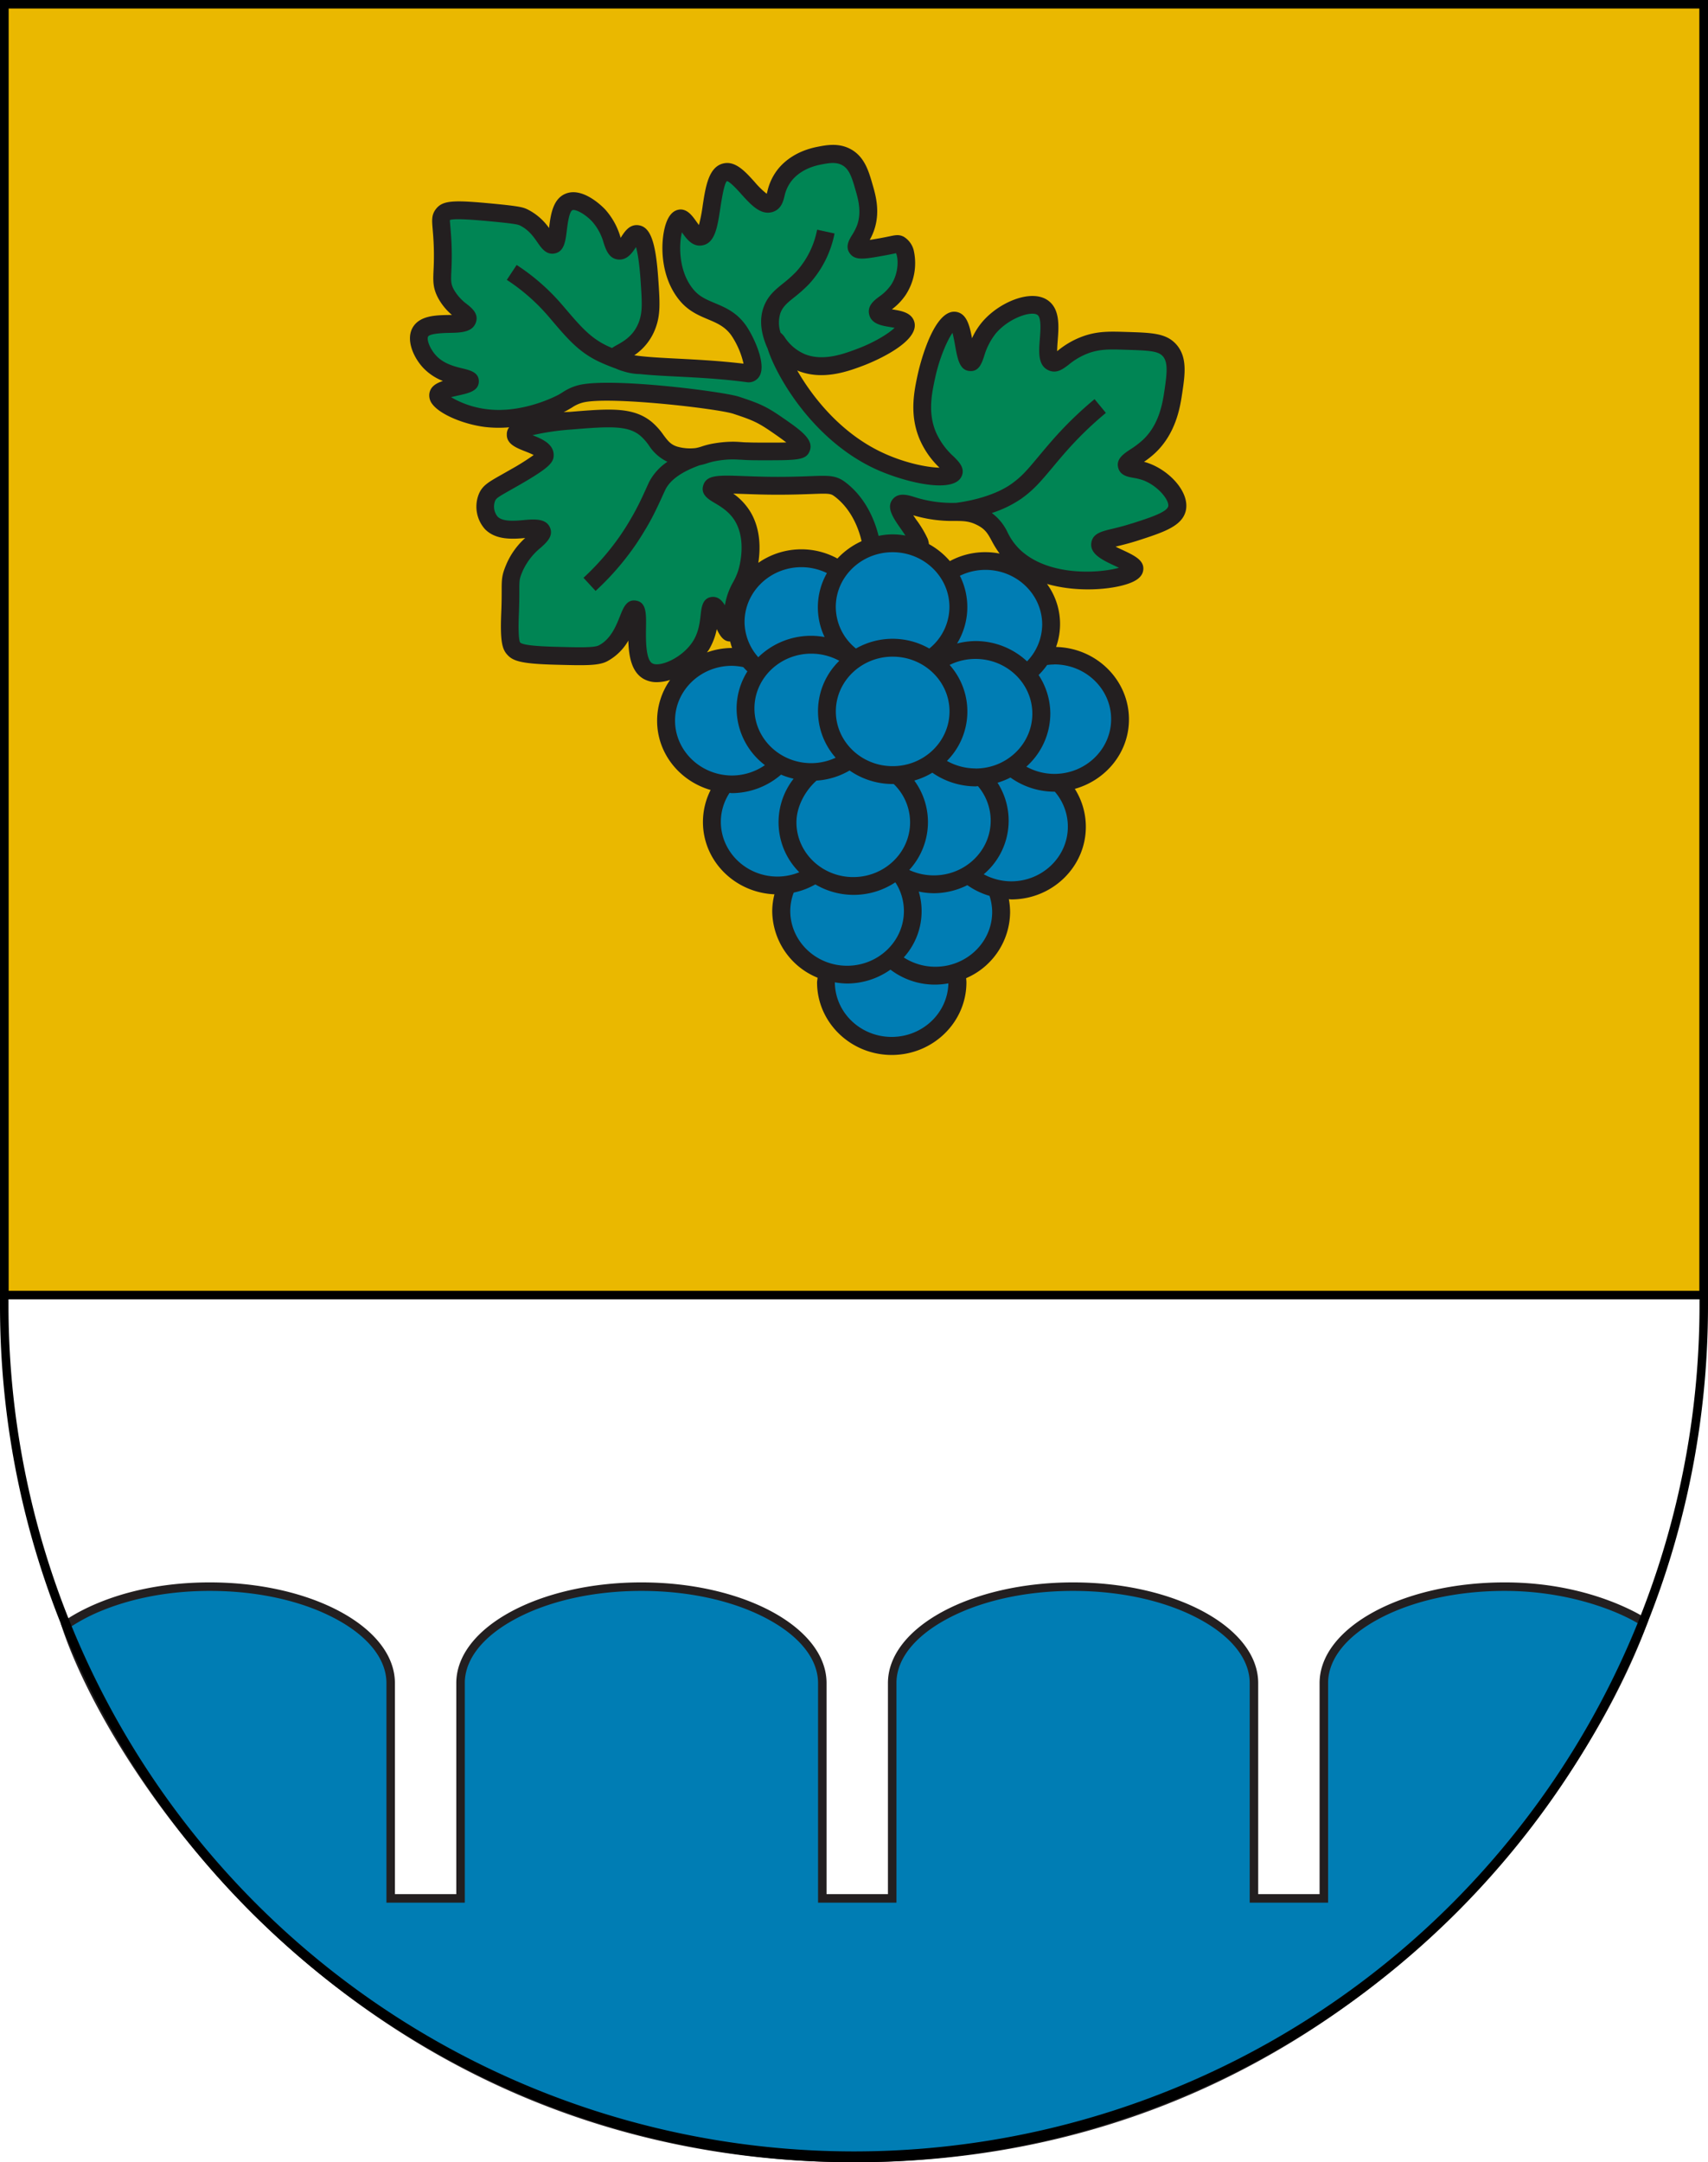
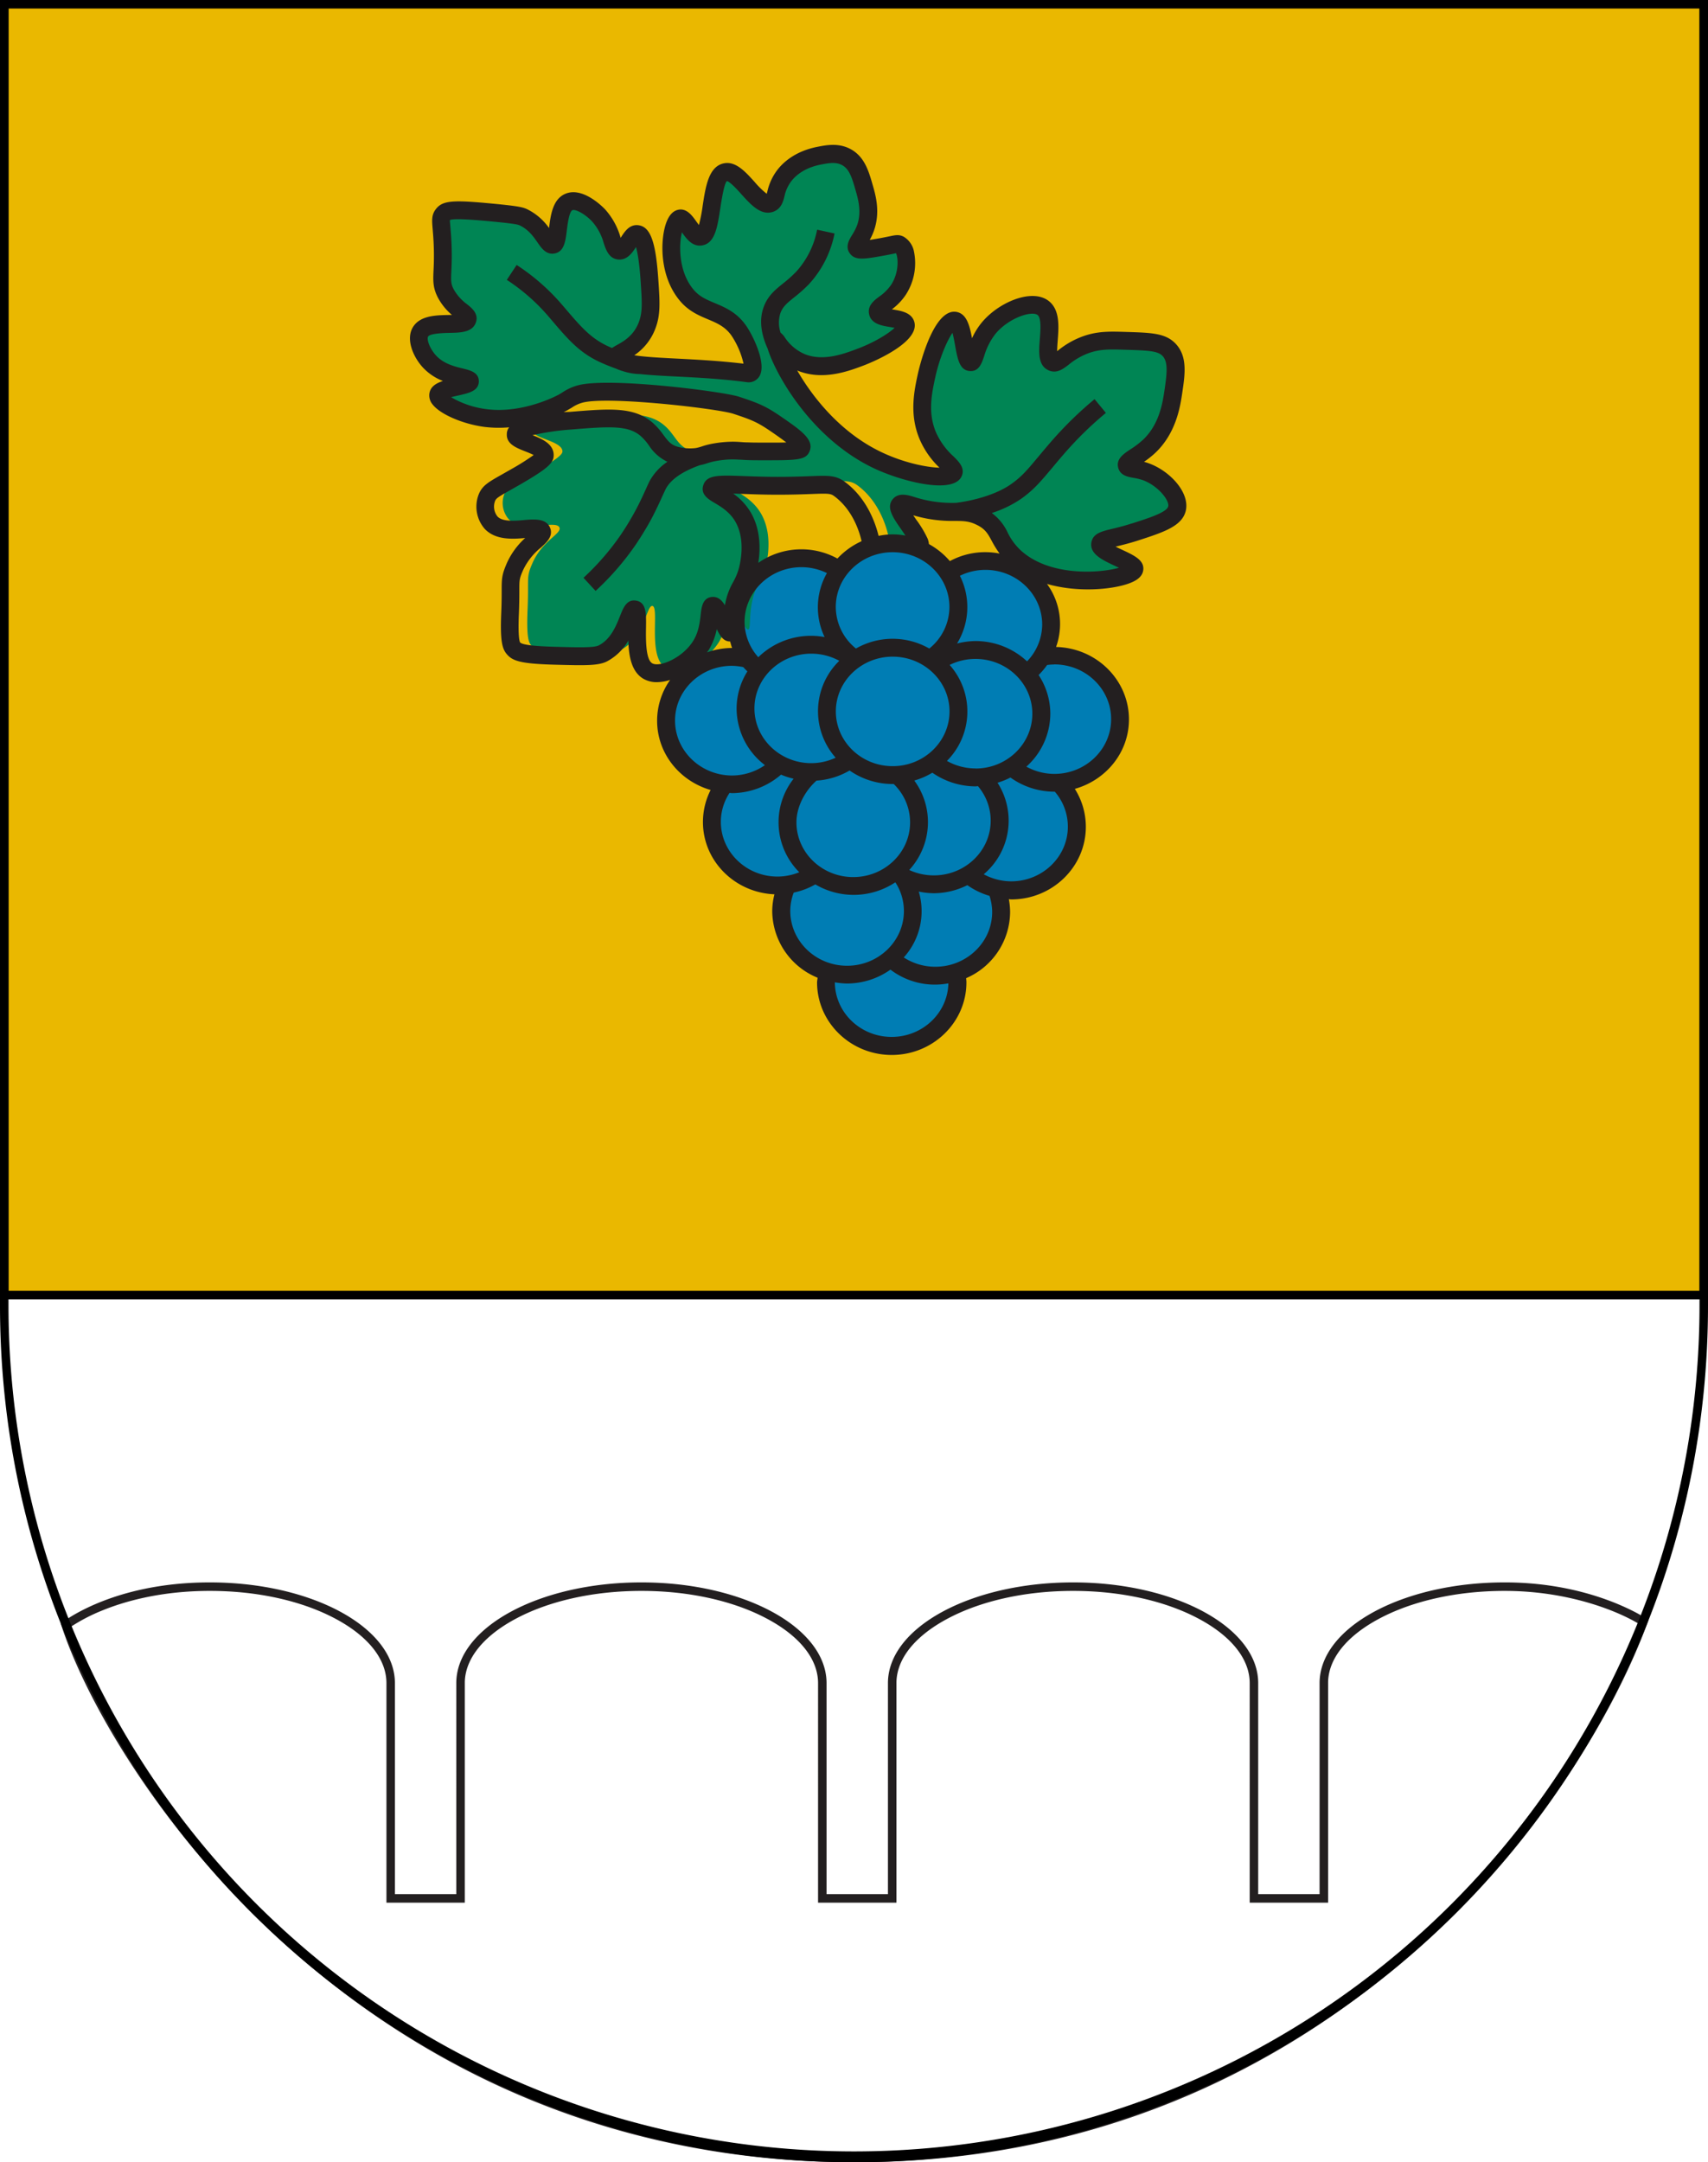
<svg xmlns="http://www.w3.org/2000/svg" viewBox="0 0 603 763">
  <defs>
    <style>.cls-1{fill:#eab800;}.cls-2{fill:#007db4;}.cls-3{fill:#231f20;}.cls-4{fill:#008554;}</style>
  </defs>
  <g id="Tresa">
    <g id="layer_1" data-name="layer 1">
      <rect class="cls-1" x="1.5" y="1.39" width="600.02" height="455.61" />
      <path d="M600,2.89V455.5H3V2.89H600m3-3H0V458.5H603V-.11Z" />
-       <path class="cls-2" d="M301.86,761.5c-40.82,0-79.7-7.59-115.56-22.56a297.46,297.46,0,0,1-84-53.37c-47.39-42.5-71.82-90-79.1-112.12,6.72-5,24.81-13.56,50.85-13.56,35.21,0,63.86,15.28,63.86,34.06V669.9H162.6V593.44c.5-18.55,29-33.55,63.85-33.55,35.21,0,63.86,15.28,63.86,34.06V669.9H315V593.44c.5-18.55,28.95-33.55,63.85-33.55,35.21,0,63.86,15.28,63.86,34.06V669.9h24.68V593.45c.5-18.55,28.95-33.56,63.85-33.56,23.68,0,41.75,7.73,48.92,12.34-6.39,17.22-29.95,71.54-87.2,119.87a293.92,293.92,0,0,1-82.33,49.33C376.65,754.75,340.06,761.5,301.86,761.5Z" />
      <path class="cls-3" d="M531.23,561.39c22.25,0,39.46,6.92,47.08,11.47-4.94,13.11-14,32.88-30.12,56.14A317.13,317.13,0,0,1,492,691,292.61,292.61,0,0,1,410.08,740c-33.8,13.25-70.21,20-108.22,20-40.62,0-79.31-7.55-115-22.45a295.62,295.62,0,0,1-83.56-53.1C56.91,642.84,32.65,596.51,25,574.06a63.21,63.21,0,0,1,11.07-5.75c7.72-3.16,20.58-6.92,38-6.92,17,0,32.87,3.57,44.79,10.05,11.33,6.16,17.57,14.16,17.57,22.5V671.4H164.1V593.5c.21-8.18,6.43-16,17.57-22.06,11.91-6.48,27.82-10.05,44.78-10.05s32.87,3.57,44.78,10.05c11.34,6.16,17.58,14.16,17.58,22.5V671.4h27.68V593.5c.21-8.19,6.43-16,17.57-22.06,11.91-6.48,27.81-10.05,44.78-10.05s32.87,3.57,44.78,10.05c11.34,6.16,17.58,14.16,17.58,22.5V671.4h27.68V593.5c.21-8.19,6.43-16,17.57-22.06,11.91-6.48,27.81-10.05,44.78-10.05m0-3c-36.1,0-65.36,15.92-65.36,35.55h0V668.4H444.2V593.94c0-19.63-29.26-35.55-65.36-35.55s-65.36,15.92-65.36,35.55h0V668.4H291.81V593.94c0-19.63-29.26-35.55-65.36-35.55s-65.36,15.92-65.36,35.55h0V668.4H139.42V593.94c0-19.63-29.26-35.55-65.36-35.55-35,0-52.6,14.52-52.6,14.52C37.24,622.85,125.15,763,301.86,763,465.57,763,556.93,640.79,582,571.64c0,0-18.82-13.25-50.73-13.25Z" />
    </g>
    <g id="layer_2" data-name="layer 2">
      <path class="cls-2" d="M368.87,231.69a24.62,24.62,0,0,1,4.06-.34c12.84,0,23.26,10.08,23.26,22.52s-10.42,22.52-23.26,22.52c-6,0,2.09.47,2.09.47a22,22,0,0,1,5.92,15c0,12.44-10.42,22.53-23.27,22.53-6.05,0-4.83.24-4.83.24a21.74,21.74,0,0,1,1.29,7.41c0,12.44-15.64,21.95-15.64,21.95a22.71,22.71,0,0,1,.19,2.88c0,12.43-10.42,22.52-23.27,22.52s-23.26-10.09-23.26-22.52a22.18,22.18,0,0,1,.43-4.34l-2.72-.41a22.5,22.5,0,0,1-13.53-20.46,22,22,0,0,1,1.71-8.52l-3-.46c-12.85,0-23.27-10.08-23.27-22.52a21.9,21.9,0,0,1,4-12.59l3.08-.71c-12.85,0-23.27-10.08-23.27-22.52s10.42-22.52,23.27-22.52l9.27,4.56a22.17,22.17,0,0,1-7.92-16.92c0-12.44,10.42-22.53,23.27-22.53a23.71,23.71,0,0,1,13,3.85l.35.26a23.72,23.72,0,0,1,38.19.55l.82,0a23.71,23.71,0,0,1,12.68-3.64c12.85,0,23.27,10.08,23.27,22.52A22.51,22.51,0,0,1,368.87,231.69Z" />
-       <path class="cls-4" d="M324.87,193.87c.45.32-.19-1.16-.45-1.82-1.85-4.62-8.55-11.45-7-13.28.75-.87,2.94-.13,4.75.42,12.88,3.93,16.78.42,23.77,3.78,7.17,3.44,5.66,8.38,12.1,14.28,14.12,12.94,41.78,7.86,42.35,4.2.4-2.6-12.7-5.58-12.1-8.82.33-1.77,4.4-1.73,12.1-4.2,8.27-2.66,14.26-4.58,15.12-8.4,1-4.44-5-10.89-11.23-13-3.36-1.15-6.14-.83-6.48-2.1-.44-1.63,3.81-3,7.77-6.72,6.66-6.22,8-14.73,8.65-19.33.95-6.38,1.72-11.53-1.52-14.91-2.64-2.76-6.8-2.89-15.12-3.15-5.77-.18-9.51-.29-14,1.26-7.6,2.61-9.76,7.29-12.1,6.3-4-1.68,1.91-15.57-3.46-19.32-4.14-2.89-13.86,1-19,7.14-4.79,5.7-4.75,12.27-6.48,12.18-2.58-.12-2.17-14.15-5.62-14.7-3.12-.5-8,10.29-9.93,19.32-1.27,5.81-2.94,13.48.43,21.43,3.53,8.34,10.07,11,9.07,13-1.36,2.79-15.08,1.27-27.22-4.62-26.06-12.64-37.05-41.64-35.87-42.43.4-.26,2.63,5.27,9.08,8,7.77,3.27,16.13.11,21.39-1.89,7.79-3,16.7-8.58,15.77-11.55-.85-2.7-9.4-1.5-9.94-4.2-.42-2.11,4.2-3.16,7.35-8,3.84-5.88,3.5-14.3.43-16-.93-.51-1.48,0-6.48.84-5.28.93-7.93,1.38-8.65.42-.88-1.19,1.57-3.13,3-7.14,2-5.63.53-10.92-.43-14.28-1.34-4.67-2.55-8.89-6.49-10.92-3.2-1.66-6.56-1-9.5-.42-1.5.29-7.65,1.49-11.89,6.51s-2.8,9.41-5.4,10.29c-4.69,1.58-11-12.2-16-10.92-5.86,1.5-3.86,21.91-8.64,22.68-2.9.47-5.17-6.82-7.35-6.3-3.12.74-5.87,17.53,2.6,27.3,5.36,6.2,10.55,4.16,18.15,12.18,4.46,4.72,9.25,12.37,6.91,15.54-1.65,2.24-6.09-.51-10.25-1.09-25.13-3.52-36.86.17-38-4.11-.89-3.31,5.2-2.27,8.93-12,1.64-4.31,1.38-8.19.86-16-.24-3.56-1.08-16-4.32-16.38-2.35-.29-3.88,6.16-6.48,5.88s-1.94-6.87-7.13-12.39c-2.52-2.67-7.43-6.17-10.59-4.83-4.92,2.09-3,14.57-5.62,15.12-2.27.48-3.55-6.35-10.37-9.66-1-.51-2-.84-10.8-1.68-14.05-1.34-16.45-1-17.72.63-1,1.23-.72,2.47-.43,6.09,1.2,15.22-1.24,17,1.51,22,3.12,5.77,8.27,7,7.56,9-1.12,3.25-13.76-.48-16.64,4.41-1.71,2.92.71,7.77,3.24,10.5,5.43,5.87,14.27,5.2,14.27,6.93,0,1.93-10.81,2-11.24,4.83-.4,2.57,8.06,7.1,16.85,8.2,13.69,1.71,26.55-5.1,27.23-5.46a34.06,34.06,0,0,1,6.48-3.16c5.22-1.74,9.17-1.32,15.34-1.05,12.35.56,10.35-.48,19.45.21,8.39.65,12.59,1,17.93,2.73,6.82,2.25,11.23,5.3,16.64,9,4.63,3.19,9.33,6.44,8.64,8.19-.51,1.3-5,1.29-14,1.26-2,0-3.23,0-5-.08-3.24-.11-3.91-.28-6-.23a37.81,37.81,0,0,0-5.27.52c-3.65.61-4.32,1.29-6.7,1.68a19.45,19.45,0,0,1-8-.63c-5.35-1.69-5.86-5.83-9.94-9.24-5.53-4.63-12.93-4.08-26.79-2.94-7,.57-19.34,2.27-19.45,5-.1,2.53,10.24,3.55,10.37,7.14,0,.84-.49,2.06-10.37,7.77-7.07,4.08-9.13,4.8-10.15,7.35a8.74,8.74,0,0,0,1.51,8.82c4.95,5.22,16.62.1,17.93,2.94,1,2.17-6.05,4.65-9.51,12.6-2.3,5.3-1.23,4.75-1.72,16.38-.43,10.16.45,11.67,1.29,12.6,1.14,1.26,2.91,2.21,14.7,2.52,9.64.26,14.46.39,16.85-.84,8.4-4.3,9.15-15.88,11.23-15.54,2.59.43-1.83,18.19,4.76,21.84,4.71,2.62,14.58-2.24,18.8-9.24,3.87-6.41,2.36-13.64,4.1-13.86,2.07-.26,4.62,9.88,6.15,9.58,1-.2.22-4.41,1.44-10.08,1.16-5.39,2.83-6.13,4.33-10.64.25-.77,3.74-11.81-1.33-20.36-4.17-7-11.6-8.11-11-10.08.66-2.24,9.1-.84,23.33-.84,16.38,0,18.52-1.4,22,1.26,6.48,4.88,9.61,12.45,10.81,18.06C307.08,191.37,321.58,191.52,324.87,193.87Z" />
+       <path class="cls-4" d="M324.87,193.87c.45.32-.19-1.16-.45-1.82-1.85-4.62-8.55-11.45-7-13.28.75-.87,2.94-.13,4.75.42,12.88,3.93,16.78.42,23.77,3.78,7.17,3.44,5.66,8.38,12.1,14.28,14.12,12.94,41.78,7.86,42.35,4.2.4-2.6-12.7-5.58-12.1-8.82.33-1.77,4.4-1.73,12.1-4.2,8.27-2.66,14.26-4.58,15.12-8.4,1-4.44-5-10.89-11.23-13-3.36-1.15-6.14-.83-6.48-2.1-.44-1.63,3.81-3,7.77-6.72,6.66-6.22,8-14.73,8.65-19.33.95-6.38,1.72-11.53-1.52-14.91-2.64-2.76-6.8-2.89-15.12-3.15-5.77-.18-9.51-.29-14,1.26-7.6,2.61-9.76,7.29-12.1,6.3-4-1.68,1.91-15.57-3.46-19.32-4.14-2.89-13.86,1-19,7.14-4.79,5.7-4.75,12.27-6.48,12.18-2.58-.12-2.17-14.15-5.62-14.7-3.12-.5-8,10.29-9.93,19.32-1.27,5.81-2.94,13.48.43,21.43,3.53,8.34,10.07,11,9.07,13-1.36,2.79-15.08,1.27-27.22-4.62-26.06-12.64-37.05-41.64-35.87-42.43.4-.26,2.63,5.27,9.08,8,7.77,3.27,16.13.11,21.39-1.89,7.79-3,16.7-8.58,15.77-11.55-.85-2.7-9.4-1.5-9.94-4.2-.42-2.11,4.2-3.16,7.35-8,3.84-5.88,3.5-14.3.43-16-.93-.51-1.48,0-6.48.84-5.28.93-7.93,1.38-8.65.42-.88-1.19,1.57-3.13,3-7.14,2-5.63.53-10.92-.43-14.28-1.34-4.67-2.55-8.89-6.49-10.92-3.2-1.66-6.56-1-9.5-.42-1.5.29-7.65,1.49-11.89,6.51s-2.8,9.41-5.4,10.29c-4.69,1.58-11-12.2-16-10.92-5.86,1.5-3.86,21.91-8.64,22.68-2.9.47-5.17-6.82-7.35-6.3-3.12.74-5.87,17.53,2.6,27.3,5.36,6.2,10.55,4.16,18.15,12.18,4.46,4.72,9.25,12.37,6.91,15.54-1.65,2.24-6.09-.51-10.25-1.09-25.13-3.52-36.86.17-38-4.11-.89-3.31,5.2-2.27,8.93-12,1.64-4.31,1.38-8.19.86-16-.24-3.56-1.08-16-4.32-16.38-2.35-.29-3.88,6.16-6.48,5.88s-1.94-6.87-7.13-12.39c-2.52-2.67-7.43-6.17-10.59-4.83-4.92,2.09-3,14.57-5.62,15.12-2.27.48-3.55-6.35-10.37-9.66-1-.51-2-.84-10.8-1.68-14.05-1.34-16.45-1-17.72.63-1,1.23-.72,2.47-.43,6.09,1.2,15.22-1.24,17,1.51,22,3.12,5.77,8.27,7,7.56,9-1.12,3.25-13.76-.48-16.64,4.41-1.71,2.92.71,7.77,3.24,10.5,5.43,5.87,14.27,5.2,14.27,6.93,0,1.93-10.81,2-11.24,4.83-.4,2.57,8.06,7.1,16.85,8.2,13.69,1.71,26.55-5.1,27.23-5.46a34.06,34.06,0,0,1,6.48-3.16c5.22-1.74,9.17-1.32,15.34-1.05,12.35.56,10.35-.48,19.45.21,8.39.65,12.59,1,17.93,2.73,6.82,2.25,11.23,5.3,16.64,9,4.63,3.19,9.33,6.44,8.64,8.19-.51,1.3-5,1.29-14,1.26-2,0-3.23,0-5-.08-3.24-.11-3.91-.28-6-.23a37.81,37.81,0,0,0-5.27.52a19.45,19.45,0,0,1-8-.63c-5.35-1.69-5.86-5.83-9.94-9.24-5.53-4.63-12.93-4.08-26.79-2.94-7,.57-19.34,2.27-19.45,5-.1,2.53,10.24,3.55,10.37,7.14,0,.84-.49,2.06-10.37,7.77-7.07,4.08-9.13,4.8-10.15,7.35a8.74,8.74,0,0,0,1.51,8.82c4.95,5.22,16.62.1,17.93,2.94,1,2.17-6.05,4.65-9.51,12.6-2.3,5.3-1.23,4.75-1.72,16.38-.43,10.16.45,11.67,1.29,12.6,1.14,1.26,2.91,2.21,14.7,2.52,9.64.26,14.46.39,16.85-.84,8.4-4.3,9.15-15.88,11.23-15.54,2.59.43-1.83,18.19,4.76,21.84,4.71,2.62,14.58-2.24,18.8-9.24,3.87-6.41,2.36-13.64,4.1-13.86,2.07-.26,4.62,9.88,6.15,9.58,1-.2.22-4.41,1.44-10.08,1.16-5.39,2.83-6.13,4.33-10.64.25-.77,3.74-11.81-1.33-20.36-4.17-7-11.6-8.11-11-10.08.66-2.24,9.1-.84,23.33-.84,16.38,0,18.52-1.4,22,1.26,6.48,4.88,9.61,12.45,10.81,18.06C307.08,191.37,321.58,191.52,324.87,193.87Z" />
      <path class="cls-3" d="M405.35,163.41c-.5-.18-1-.32-1.46-.44a33.56,33.56,0,0,0,3.89-3.08c7.48-7,8.91-16.53,9.59-21.13,1-6.7,1.94-13-2.35-17.51-3.53-3.68-8.41-3.84-17.27-4.11-5.84-.19-10.06-.31-15.13,1.43a29.94,29.94,0,0,0-9.1,5.12l-.3.23c0-1.14.11-2.62.2-3.75.38-5,.87-11.15-3.5-14.2-5.93-4.14-17.33.73-23.18,7.68a24.26,24.26,0,0,0-3.57,5.72c-.87-4.64-1.93-8.73-5.6-9.32-8.45-1.29-13.44,21.49-13.49,21.72-1.33,6.09-3.14,14.43.61,23.27a30.43,30.43,0,0,0,7,10c-4.31-.1-12.61-1.66-20.86-5.66-14.44-7-24.13-19.53-29.38-28.65l0,0c8.93,3.74,18.17.25,23.69-1.85.82-.31,20-7.69,17.62-15.41-1-3.2-4.63-3.79-7.54-4.26l-.34-.06a20.9,20.9,0,0,0,4.93-5.17,20.51,20.51,0,0,0,2.86-15.24,7.8,7.8,0,0,0-3.57-5.18c-1.64-.88-2.95-.61-4.94-.19-.83.17-2,.41-3.58.7-1.18.2-2.43.43-3.53.6a22,22,0,0,0,1.44-3.13c2.39-6.59.67-12.6-.37-16.19-1.43-5-2.91-10.18-8-12.83-4.18-2.16-8.44-1.32-11.54-.71-7.2,1.41-11.4,4.88-13.66,7.55a19.4,19.4,0,0,0-4,8.19c-.07.26-.15.57-.23.84a30.2,30.2,0,0,1-4.27-4.18c-3.38-3.74-6.85-7.61-11.19-6.5-5.08,1.31-6.14,8.23-7.16,14.93a56,56,0,0,1-1.32,6.77c-.33-.44-.68-.93-.94-1.29-1.43-2-3.4-4.8-6.47-4.08-1.92.46-3.37,2.18-4.32,5.12-1.93,6-2.21,18.65,5.25,27.26,3,3.45,6.54,4.94,9.68,6.26s6,2.53,8.23,5.65a29.45,29.45,0,0,1,4.32,10c-8.43-1-16.36-1.42-23.42-1.78-5.76-.29-11.31-.58-15.15-1.18a19.73,19.73,0,0,0,7.43-9.38c1.89-4.94,1.6-9.31,1.06-17.26-.9-13.52-2.82-18.74-7.07-19.26-3.14-.37-4.83,2.29-6.09,4.23l-.14.22-.06-.2a25.11,25.11,0,0,0-5.38-9.78c-.79-.84-7.92-8.17-14.09-5.55-4.47,1.89-5.19,7.53-5.75,12.09a20.43,20.43,0,0,0-7.59-6.58c-1.58-.77-3-1.14-11.86-2-14.11-1.35-18-1.28-20.44,1.8-1.64,2.06-1.47,4-1.21,7.06l.1,1.23a96.47,96.47,0,0,1,.22,13.34c-.17,3.8-.28,6.32,1.66,9.91a21,21,0,0,0,4.85,5.91l-1.13,0c-4.57.08-10.24.18-12.72,4.39s.1,10.39,3.64,14.21a19.23,19.23,0,0,0,7,4.69c-2.46.82-4.4,2-4.77,4.42a4.9,4.9,0,0,0,1.09,3.8c2.64,3.51,10.75,7,18.44,8a42.48,42.48,0,0,0,8.64.13,3.79,3.79,0,0,0-.83,2.48c-.13,3.41,3.38,4.78,6.48,6,.82.32,2.11.83,3,1.3a85.58,85.58,0,0,1-7.94,5l-3.37,1.92c-4.71,2.66-6.86,3.87-8.11,7a11.93,11.93,0,0,0,2.15,12.15c3.81,4,9.79,3.61,14.28,3.21a26.59,26.59,0,0,0-6.48,8.87c-1.75,4.05-1.83,5.34-1.83,9.66,0,1.78,0,4.19-.15,7.81-.43,10.16.34,12.87,2.11,14.82,2,2.24,4.82,3.23,16.91,3.55,10.45.28,15.23.4,18.33-1.18a18.91,18.91,0,0,0,7.52-7.33c.15,5.41,1.08,11.13,5.47,13.56a9.42,9.42,0,0,0,4.64,1.11,15.86,15.86,0,0,0,4.64-.79,24.93,24.93,0,0,0-4.59,14.4c0,11.59,8,21.29,18.89,24.44a25,25,0,0,0-2.71,11.3c0,13.75,11.24,24.92,25.24,25.51a24.88,24.88,0,0,0-.78,5.91,25.64,25.64,0,0,0,16,23.52c0,.55-.17,1.09-.17,1.64,0,14.12,11.83,25.62,26.37,25.62s26.36-11.5,26.36-25.62c0-.51-.07-1-.1-1.48a25.6,25.6,0,0,0,15.52-23.29,25,25,0,0,0-.44-4.57c.28,0,.54.08.82.08,14.54,0,26.36-11.49,26.36-25.62a25,25,0,0,0-3.89-13.4c11-3.08,19.11-12.84,19.11-24.51,0-13.92-11.49-25.23-25.73-25.56a24,24,0,0,0-3.2-22.24c10.8,3.08,22.65,2,28.6-.06,2.1-.73,4.94-2,5.36-4.7.55-3.56-3.11-5.27-7.34-7.25-.7-.32-1.58-.73-2.42-1.15l.25-.06c1.92-.47,4.37-1.06,7.36-2,9.25-3,15.94-5.11,17.2-10.68C420.07,173.64,412.82,166,405.35,163.41Zm-77.8,26.79a37.86,37.86,0,0,0-4.13-6.88l-1-1.49a48,48,0,0,0,14.42,2c3.14,0,5.22,0,7.94,1.35,3.09,1.49,4,3.18,5.38,5.75a36.36,36.36,0,0,0,2.74,4.41A26.2,26.2,0,0,0,335.35,198a26.88,26.88,0,0,0-7.39-6A8.87,8.87,0,0,0,327.55,190.2Zm-44.61,9.94a20.56,20.56,0,0,1,9,2.09,24.36,24.36,0,0,0-.82,22.57,26.63,26.63,0,0,0-23.41,7.12,18.88,18.88,0,0,1-4.85-12.46C262.89,208.81,271.88,200.14,282.94,200.14Zm3.47,30.52a20.69,20.69,0,0,1,9.9,2.52,24.77,24.77,0,0,0-1.29,34.2,20.49,20.49,0,0,1-8.61,1.92c-11.06,0-20.06-8.67-20.06-19.32S275.35,230.66,286.41,230.66Zm28.74,1.06c11.07,0,20.07,8.67,20.07,19.32s-9,19.32-20.07,19.32-20.06-8.67-20.06-19.32S304.09,231.72,315.15,231.72Zm-26.88,43.74a26.45,26.45,0,0,0,11.67-3.57,26.66,26.66,0,0,0,15.21,4.77c.13,0,.24,0,.37,0a18.8,18.8,0,0,1,5.78,13.53c0,10.65-9,19.31-20.06,19.31s-20.06-8.66-20.06-19.31C281.18,284.76,284.14,279.12,288.27,275.46Zm39.34,14.7a24.8,24.8,0,0,0-4.82-14.72,26.67,26.67,0,0,0,6.37-2.77,26.89,26.89,0,0,0,15.24,4.82c.3,0,.57-.07.86-.08a18.85,18.85,0,0,1,4.5,12.17c0,10.65-9,19.32-20.07,19.32A20.56,20.56,0,0,1,321,307,25,25,0,0,0,327.61,290.16Zm16.79-19a20.67,20.67,0,0,1-10.09-2.65,24.69,24.69,0,0,0,.95-33.87,20.55,20.55,0,0,1,9.14-2.12c11.07,0,20.06,8.66,20.06,19.32S355.47,271.19,344.4,271.19Zm18.18-37.8a26.65,26.65,0,0,0-18.18-7.15,27.24,27.24,0,0,0-6.52.87,24.57,24.57,0,0,0,1-23.9,20.57,20.57,0,0,1,9-2.09c11.06,0,20.06,8.66,20.06,19.31A18.89,18.89,0,0,1,362.58,233.39ZM335.19,214.2a18.88,18.88,0,0,1-7.11,14.65,26.08,26.08,0,0,0-25.89,0,18.9,18.9,0,0,1-7.12-14.67c0-10.66,9-19.32,20.06-19.32S335.19,203.54,335.19,214.2Zm-39.54-17.11a26.58,26.58,0,0,0-27.93,1.52c.73-4.66.92-11.73-2.74-17.9a21.55,21.55,0,0,0-6.11-6.53l3.62.12c3.36.12,7.4.27,12.06.27,5.29,0,9.11-.15,12-.25,6.14-.24,6.75-.17,8.12.87,6.39,4.82,8.74,12.39,9.51,15.78A26.78,26.78,0,0,0,295.65,197.09Zm-37.89,29.27c.24.77.41,1.55.7,2.29h-.08a26.63,26.63,0,0,0-8.79,1.57c.24-.34.51-.67.71-1a22.75,22.75,0,0,0,2.75-7.22C254.24,224.54,255.54,226.39,257.76,226.36Zm-19.44,27.91c0-10.65,9-19.32,20.06-19.32a20.36,20.36,0,0,1,4.05.47c.43.53.94,1,1.43,1.5A24.75,24.75,0,0,0,260.05,250a25.23,25.23,0,0,0,10,20,20.55,20.55,0,0,1-11.69,3.66C247.32,273.59,238.32,264.92,238.32,254.27ZM254.49,290a18.64,18.64,0,0,1,3.07-10.2c.27,0,.54.08.82.08a26.69,26.69,0,0,0,17.36-6.53,25.59,25.59,0,0,0,4.44,1.44,24.89,24.89,0,0,0,2,33,20.49,20.49,0,0,1-7.67,1.53C263.49,309.33,254.49,300.66,254.49,290ZM279,321.43a18.51,18.51,0,0,1,1.22-6.46,26.13,26.13,0,0,0,7.63-2.89,26.6,26.6,0,0,0,28.19-.7l.14.09a18.61,18.61,0,0,1,2.94,10c0,10.66-9,19.32-20.06,19.32S279,332.09,279,321.43ZM314.8,365.9c-11.05,0-20-8.64-20.06-19.26a27.34,27.34,0,0,0,4.27.42,26.58,26.58,0,0,0,15.36-4.9A25.82,25.82,0,0,0,334.82,347C334.59,357.45,325.72,365.9,314.8,365.9Zm15.42-24.76a20.45,20.45,0,0,1-11.15-3.28,24.28,24.28,0,0,0,5.29-23.25,27,27,0,0,0,5.33.59,26.64,26.64,0,0,0,11.83-2.85,26.27,26.27,0,0,0,7.83,3.78,18.89,18.89,0,0,1,.93,5.69C350.28,332.47,341.28,341.14,330.22,341.14ZM357,311a20.54,20.54,0,0,1-9.7-2.49,24.74,24.74,0,0,0,4.87-32.3,26.35,26.35,0,0,0,4.56-1.84,26.76,26.76,0,0,0,15.49,5l.18,0A18.86,18.86,0,0,1,377,291.71C377,302.36,368,311,357,311Zm15.22-76.55c11.06,0,20.06,8.66,20.06,19.32s-9,19.32-20.06,19.32a20.52,20.52,0,0,1-9.87-2.56,25.16,25.16,0,0,0,8.46-18.69,24.88,24.88,0,0,0-4.13-13.64,25.86,25.86,0,0,0,3-3.54A21.05,21.05,0,0,1,372.18,234.48Zm27.31-49.72c-2.8.9-5.11,1.46-6.91,1.89-3.76.9-6.72,1.62-7.3,4.73-.75,4.11,3.84,6.25,8.28,8.32l1.44.68c-7.08,2-24.63,3.06-34.67-6.14a21.22,21.22,0,0,1-4.64-6.33,18,18,0,0,0-5.58-6.85,40.11,40.11,0,0,0,10.34-5c4.5-3.19,7-6.21,10.85-10.78,1.35-1.62,2.9-3.48,4.8-5.65a125.53,125.53,0,0,1,14.29-13.9l-4-4.85a131.59,131.59,0,0,0-15,14.6c-1.93,2.22-3.51,4.11-4.89,5.76-3.75,4.49-5.81,7-9.64,9.67-4.44,3.13-11.7,5.59-19.44,6.57h-.5A43.24,43.24,0,0,1,323,175.44c-2.4-.75-5.7-1.76-7.75.63-2.52,2.93,0,6.59,3,10.84.47.68.95,1.39,1.42,2.09a23.76,23.76,0,0,0-9.49.1c-1.05-4.32-4-13.1-11.74-18.94-3.28-2.48-5.88-2.38-12.16-2.14-2.8.1-6.54.25-11.73.25-4.57,0-8.53-.15-11.83-.27-9.16-.34-13.34-.49-14.47,3.37-.93,3.18,1.94,4.86,4,6.08s5.25,3.07,7.27,6.47c4.38,7.39,1.17,17.3,1,17.72a21.72,21.72,0,0,1-1.72,3.82,24,24,0,0,0-2.68,7.12c-.07.32-.14.65-.2,1-1.17-1.92-2.57-3.16-4.69-2.92-3.2.4-3.57,3.64-3.86,6.24s-.68,6-2.54,9.09c-3.69,6.12-11.88,9.57-14.53,8.09-2.4-1.33-2.29-8.67-2.23-12.62.08-5,.14-8.92-3.53-9.52-3.3-.54-4.52,2.61-5.62,5.39-1.38,3.48-3.27,8.23-7.54,10.42-1.67.85-7.09.71-15.3.49-7.52-.2-11.69-.7-12.46-1.55-.14-.21-.79-1.67-.42-10.26.15-3.73.15-6.23.15-8.07,0-3.74,0-4.14,1.31-7.15a22.68,22.68,0,0,1,6.31-8c2-1.82,4.56-4.09,3.15-7.16s-5.29-2.88-9-2.55c-3.41.31-7.66.68-9.48-1.24a5.58,5.58,0,0,1-.87-5.45c.39-1,1.23-1.51,5.36-3.84l3.43-1.95c10.39-6,12-7.83,11.91-10.6-.14-3.84-4.11-5.53-7.47-6.85a89.93,89.93,0,0,1,13.64-2c13.78-1.14,20.05-1.47,24.45,2.21a18.56,18.56,0,0,1,3.06,3.49,15.76,15.76,0,0,0,6.48,5.68,19.4,19.4,0,0,0-6.47,7.15l-.83,1.81c-1,2.27-2.76,6.07-4.43,9.07-.63,1.14-1.31,2.3-1.51,2.64l-.12.21c-.79,1.33-1.67,2.74-2.67,4.23l-.34.51A89.94,89.94,0,0,1,206,203.89l4.27,4.63a95.69,95.69,0,0,0,14.27-16.47l.36-.54c1.1-1.65,2.07-3.2,2.93-4.66l.44-.73h0c.32-.55.78-1.34,1.21-2.12,1.79-3.23,3.59-7.18,4.65-9.54l.77-1.65c1.67-3.44,5.75-6.34,12.11-8.63a21.06,21.06,0,0,0,2.62-.69,23,23,0,0,1,3.65-.9,34.79,34.79,0,0,1,4.81-.47c1.1,0,1.78,0,2.75.08.75,0,1.67.1,3,.15,1.78.06,3,.07,5.06.07,12.34,0,15.65.06,16.95-3.24,1.61-4.07-3.16-7.37-9.76-11.93-5.63-3.89-8.05-4.91-15.19-7.26-5.51-1.82-45.14-6.89-56.55-4.1a18.22,18.22,0,0,0-5.79,2.58c-.46.29-.93.58-1.43.85S184.65,146,171.9,144.4a32.7,32.7,0,0,1-12.64-4.24c.89-.24,1.88-.46,2.57-.61,3.71-.83,7.21-1.61,7.22-5,0-3.14-3.09-3.89-5.59-4.5-2.86-.69-6.78-1.64-9.48-4.56-2.24-2.42-3.43-5.72-2.83-6.74s5-1.24,7.4-1.28c4-.07,8.25-.15,9.46-3.69,1.06-3.06-1.43-5.06-3.08-6.39a16.65,16.65,0,0,1-4.67-5.15c-1.11-2-1.06-3.12-.91-6.63a101.67,101.67,0,0,0-.23-14.12l-.1-1.26c-.1-1.16-.2-2.35-.2-2.56,1.46-.8,11.28.15,15,.5,7.91.76,9.08,1.07,9.7,1.38,3.13,1.51,4.85,4,6.24,6s3.1,4.51,6.14,3.87c3.3-.69,3.74-4.3,4.21-8.11.25-2,.82-6.67,2-7.16.92-.39,4.28,1.15,7,4.08a18.9,18.9,0,0,1,4,7.47c.83,2.47,1.86,5.53,5.09,5.87s5.08-2.47,6.33-4.39c.53,1.82,1.19,5.32,1.64,12,.5,7.5.73,10.92-.66,14.57-1.82,4.75-5.41,6.74-7.79,8.05a16.23,16.23,0,0,0-1.65,1l-.84-.36c-6.61-2.91-10.06-7-16.32-14.35l-.51-.59a74.89,74.89,0,0,0-16-14l-3.47,5.26a69,69,0,0,1,14.64,12.82l.51.59c6.64,7.83,10.65,12.55,18.59,16,1.75.77,3.33,1.38,4.81,1.91A17.53,17.53,0,0,0,220,131a20.6,20.6,0,0,0,5.64,1h.3c3.54.38,7.77.61,12.8.86,7.48.38,16,.81,24.89,2a4.41,4.41,0,0,0,4.47-2.08c2.76-4.58-2.62-15-4.79-18-3.25-4.59-7.33-6.31-10.94-7.82-2.86-1.2-5.34-2.24-7.36-4.58-5.53-6.37-5.35-16-4.27-20.4,1.58,2.23,3.69,5.19,7.13,4.62,4.54-.73,5.4-6.38,6.4-12.92.45-2.91,1.38-9,2.36-9.76,1.05.14,3.68,3,5.1,4.61,3.4,3.76,6.93,7.67,11.22,6.21,2.83-1,3.53-3.56,4-5.47a13.28,13.28,0,0,1,2.75-5.75c1.61-1.9,4.65-4.38,10.06-5.44,2.68-.52,5.22-1,7.43.13,2.59,1.33,3.54,4.27,4.89,9,.87,3,2.19,7.64.5,12.31A19.7,19.7,0,0,1,300.78,83c-1,1.62-2.49,4.08-.73,6.45,1.89,2.53,5,2,11.7.8,1.7-.3,2.9-.55,3.78-.73l.79-.18c.8,1.51,1.15,6.78-1.72,11.17a16.44,16.44,0,0,1-4.27,4.21c-1.73,1.31-4.1,3.1-3.51,6.09.69,3.5,4.44,4.11,7.46,4.6.44.07,1,.16,1.55.27-2,1.93-6.95,5.05-12.86,7.29-4.94,1.87-12.4,4.71-19,1.93a16,16,0,0,1-7-6,6.27,6.27,0,0,0-1.38-1.48,11.12,11.12,0,0,1-.07-6.94c.86-2.32,2.45-3.61,4.87-5.56a50.43,50.43,0,0,0,5.24-4.68,36.85,36.85,0,0,0,9-17.85l-6.15-1.34a30.61,30.61,0,0,1-7.4,14.84,45.87,45.87,0,0,1-4.62,4.13c-2.76,2.22-5.37,4.32-6.83,8.27-1.61,4.32-1.08,9.3,1.38,14.74,2.67,8.71,15,31.29,37.06,42,9.55,4.64,28.2,9.65,31.37,3.16,1.44-2.94-.91-5.26-2.79-7.12a25.42,25.42,0,0,1-6.19-8.48c-3-7-1.46-13.92-.26-19.48,1.48-6.78,4.2-13,6.07-15.66.37,1.39.71,3.27.93,4.48.85,4.76,1.59,8.87,5.3,9,3.14.19,4.13-2.83,4.94-5.23a23.41,23.41,0,0,1,4.09-8c4.61-5.48,12.56-8.11,14.75-6.57,1.41,1,1.06,5.53.82,8.54-.36,4.62-.73,9.41,3.22,11.06,2.81,1.18,5-.54,7-2.06a24.19,24.19,0,0,1,7.3-4.16c4-1.36,7.33-1.26,12.9-1.08,7.94.24,11.23.41,12.91,2.17,2,2.14,1.59,6,.67,12.23-.63,4.18-1.79,12-7.66,17.44a32.31,32.31,0,0,1-4.44,3.35c-2.37,1.58-5.06,3.37-4.21,6.49.72,2.68,3.37,3.15,5.3,3.5a20.39,20.39,0,0,1,3.18.75c5.39,1.85,9.65,7.16,9.16,9.31S405.36,182.88,399.49,184.76ZM199,145.42c.66-.31,1.05-.52,1.14-.57.61-.34,1.18-.69,1.73-1a12.39,12.39,0,0,1,4-1.82c9.37-2.28,47.71,2.19,53.08,4,6.66,2.2,8.56,3,13.59,6.47,1.46,1,3.47,2.4,5.06,3.63-2.3.08-5.43.07-8.65.05-2,0-3.15,0-4.85-.07-1.28,0-2.15-.1-2.86-.14a31.64,31.64,0,0,0-3.29-.09,41.19,41.19,0,0,0-5.7.56,26.85,26.85,0,0,0-4.54,1.12,14.39,14.39,0,0,1-2.12.55,16.52,16.52,0,0,1-6.53-.52c-2.32-.74-3.29-2.05-4.76-4a24.33,24.33,0,0,0-4.09-4.6c-4.1-3.43-8.94-4.45-15.41-4.45-3.88,0-8.35.37-13.6.8Z" />
    </g>
    <g id="layer_3" data-name="layer 3">
      <path d="M600,3V460.68a298.5,298.5,0,1,1-597,0V3H600m3-3H0V460.68C0,627.65,135,763,301.5,763S603,627.65,603,460.68V0Z" />
    </g>
  </g>
</svg>